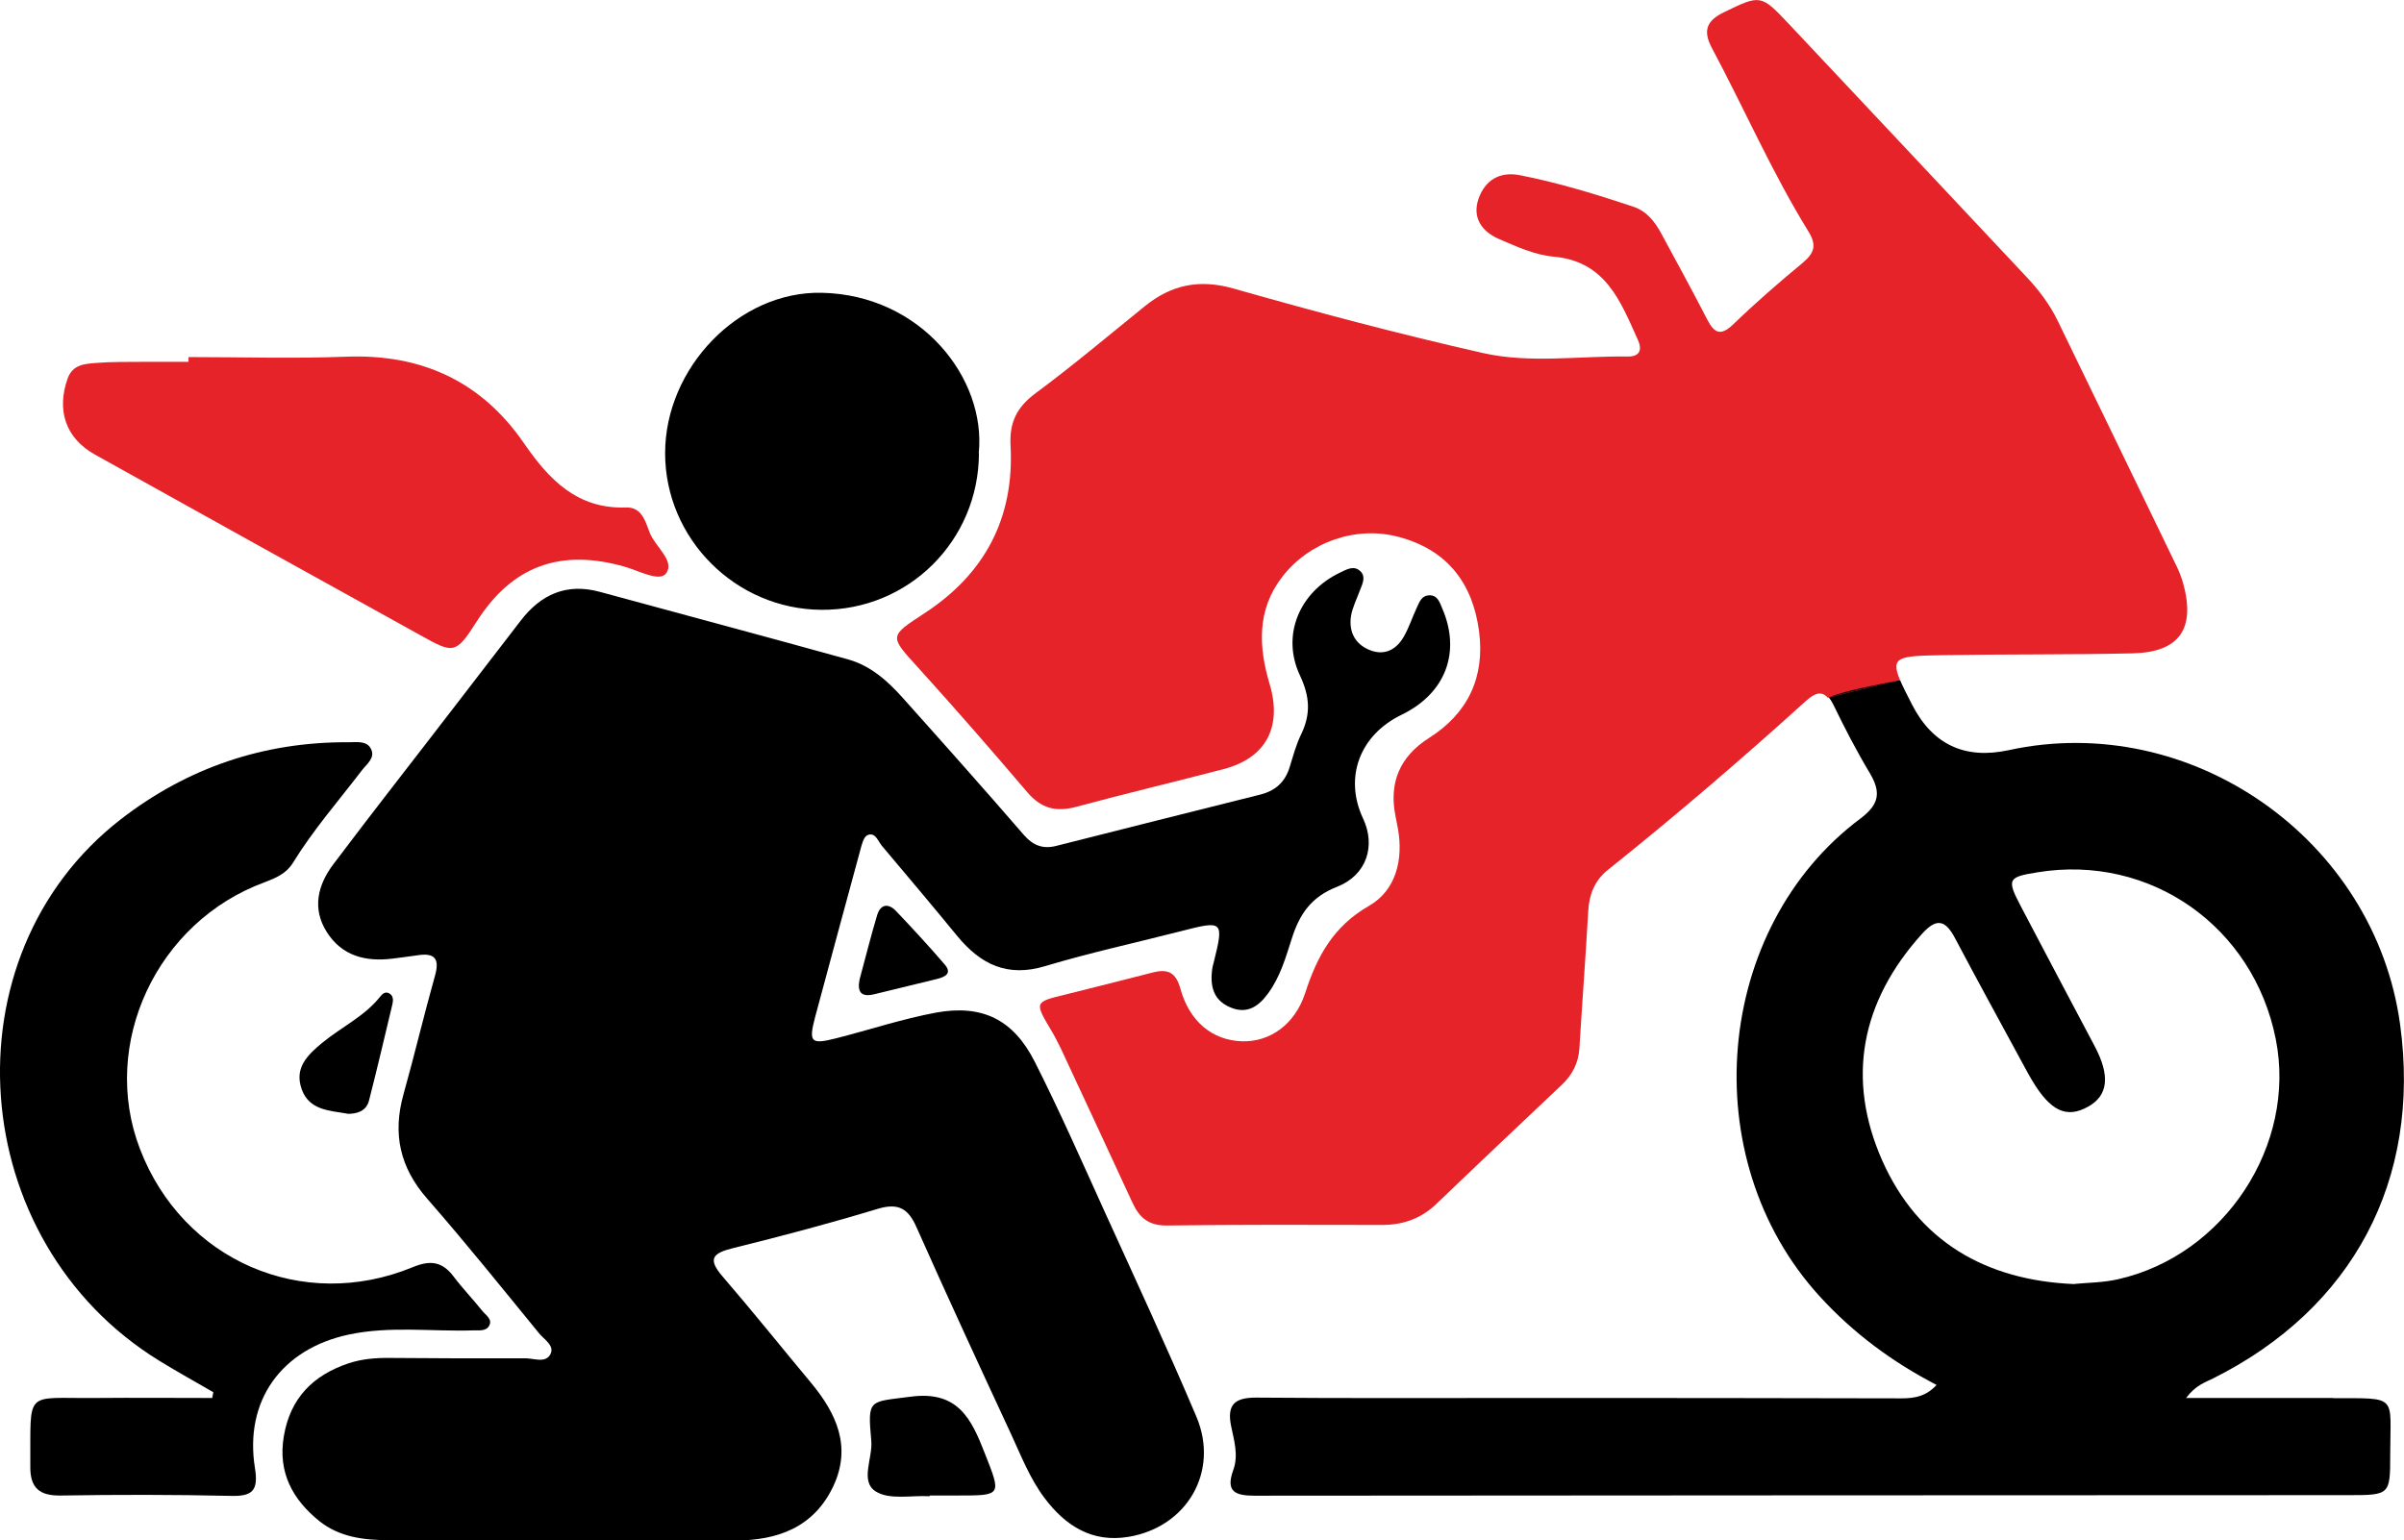
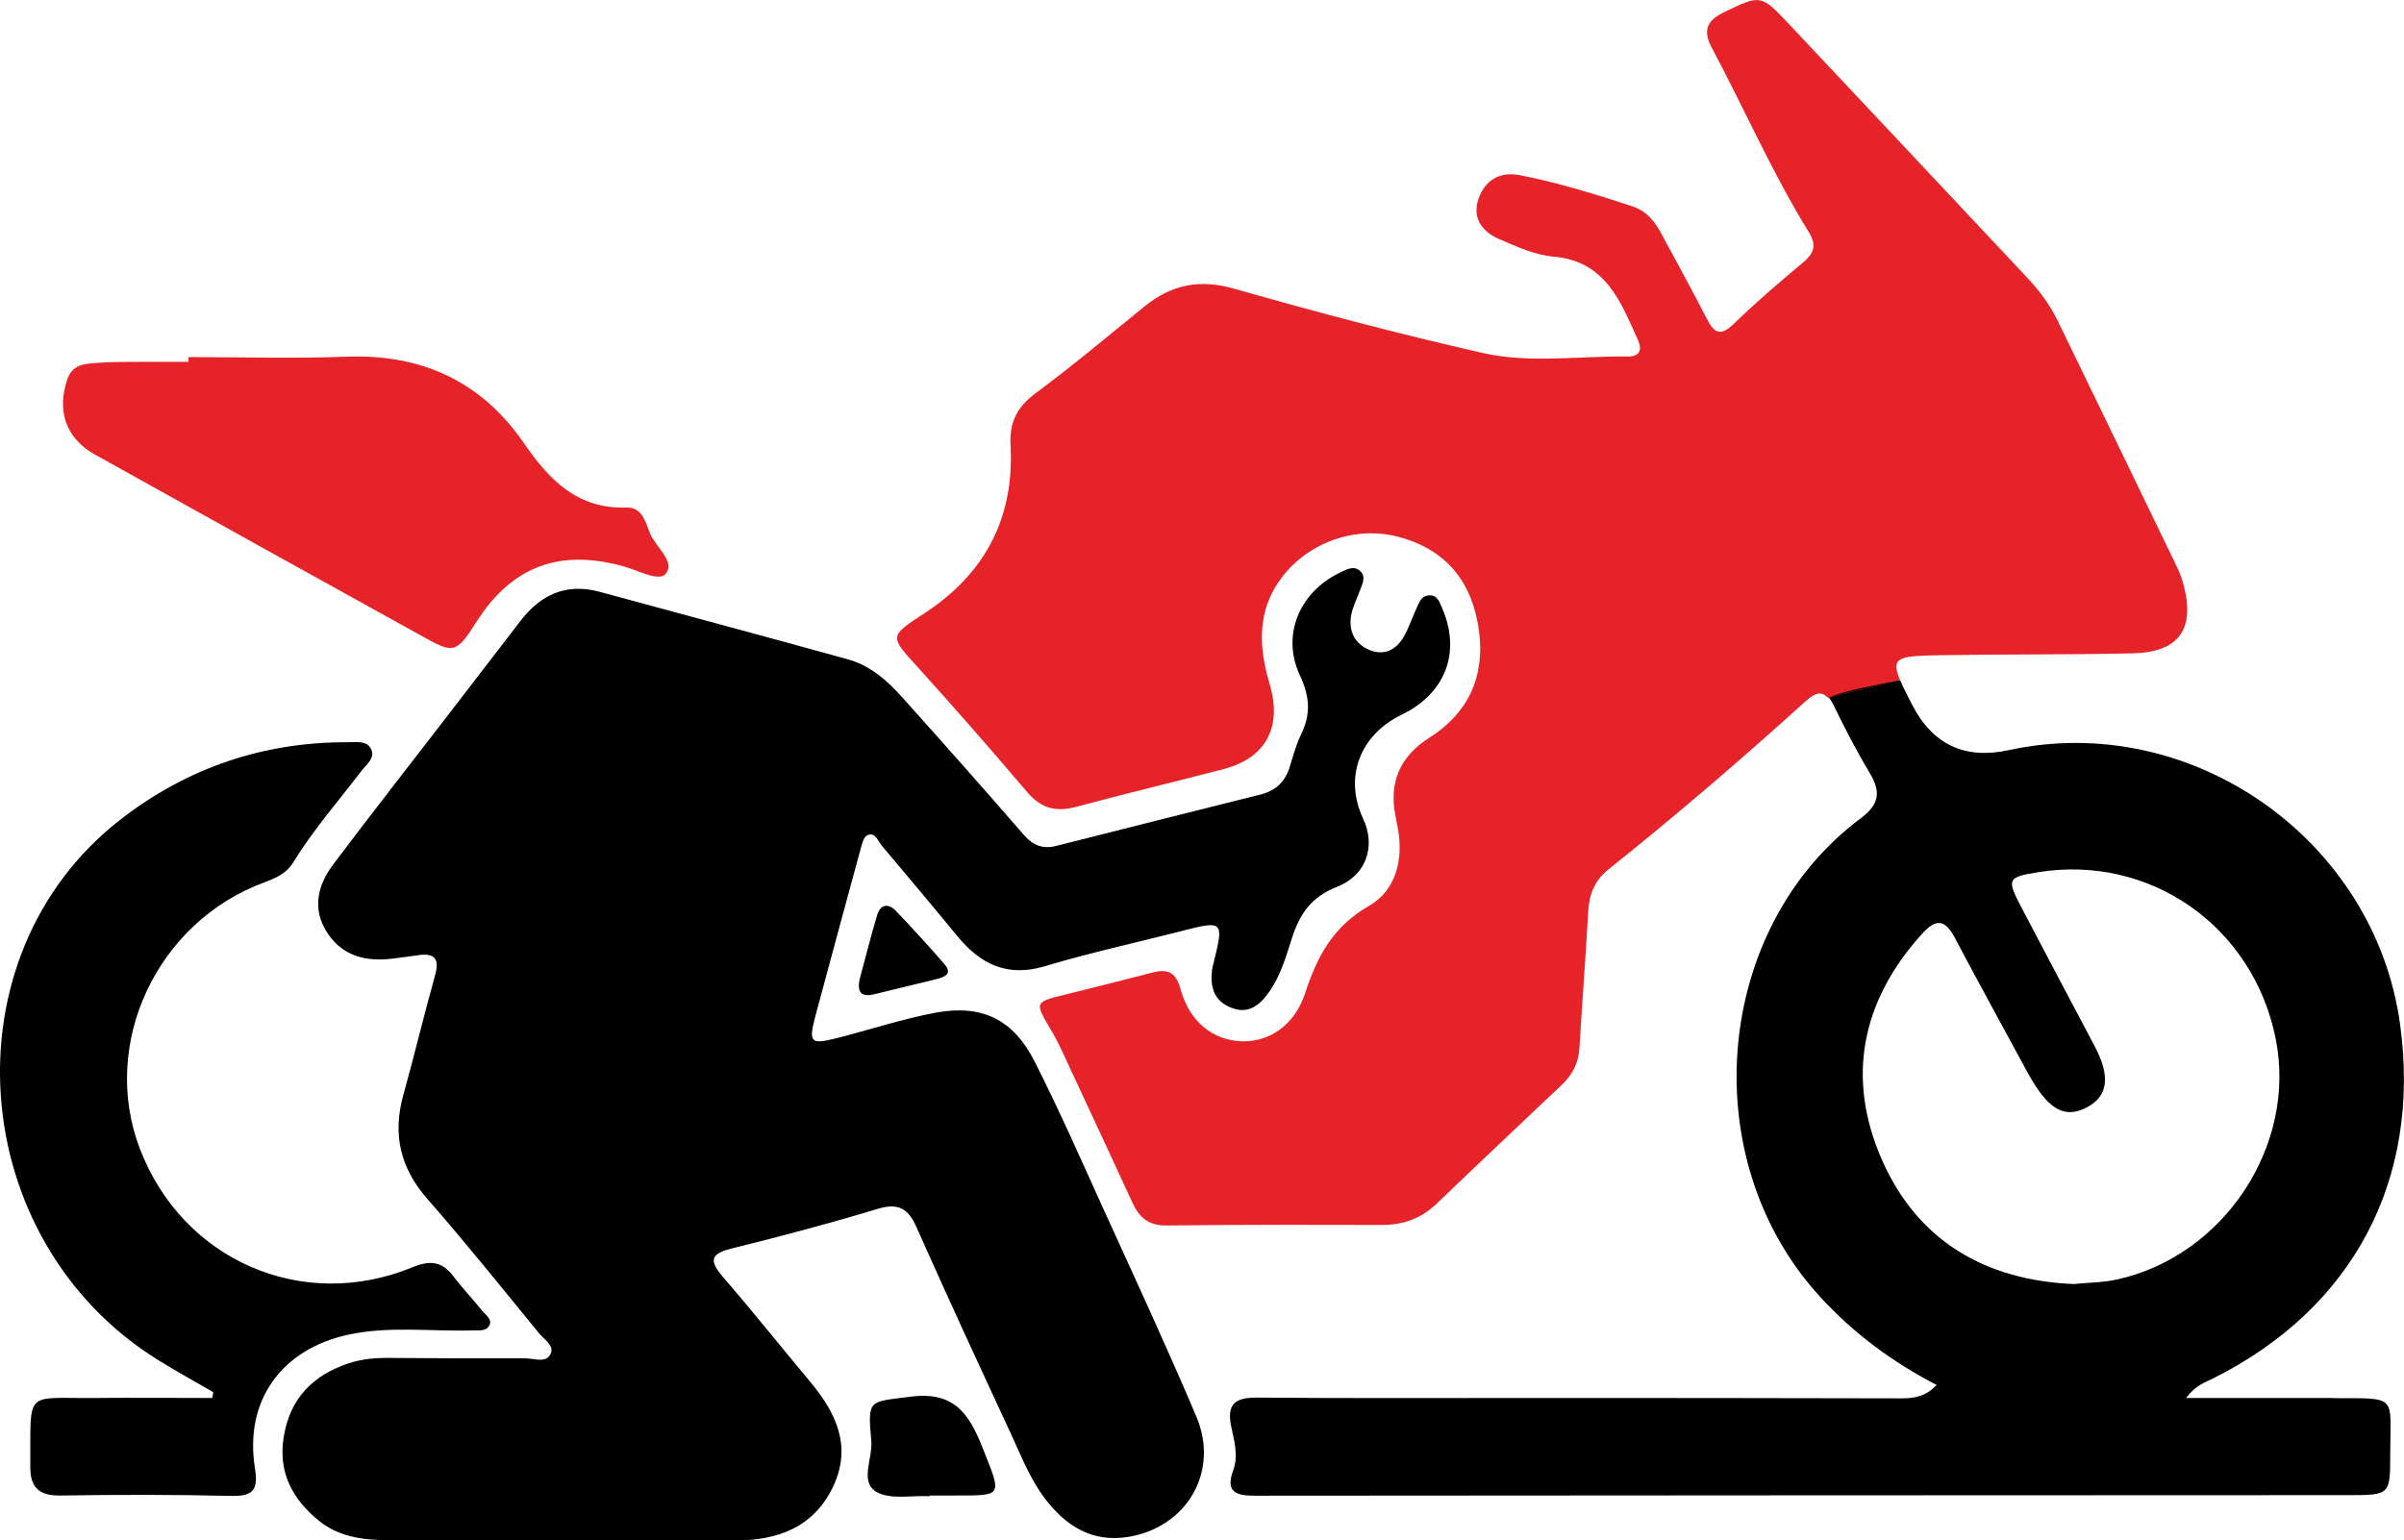
<svg xmlns="http://www.w3.org/2000/svg" id="Layer_1" data-name="Layer 1" viewBox="0 0 130.84 83.85">
  <defs>
    <style>      .cls-1 {        fill: #e52329;      }    </style>
  </defs>
  <path d="m126.99,76.11c-2.57,0-5.15,0-8.01,0,.53-.7,1.02-.84,1.46-1.06,7.63-3.81,11.34-10.82,10.19-19.26-1.37-10.09-11.37-17.11-21.3-14.95q-3.59.78-5.26-2.47c-.29-.56-.51-1-.66-1.35-1.32.29-2.72.51-3.89.94.09.1.17.22.26.4.61,1.26,1.26,2.52,1.98,3.72.61,1.03.55,1.69-.5,2.48-7.96,5.94-9.1,18.5-2.21,26.03,1.83,2,3.94,3.56,6.35,4.81-.57.62-1.19.73-1.9.73-6.9-.02-13.8-.02-20.7-.02-4.81,0-9.63.02-14.44-.02-1.14,0-1.59.36-1.36,1.53.16.79.42,1.6.12,2.42-.43,1.18.12,1.39,1.17,1.39,19.84-.02,39.68-.02,59.52-.03,2.27,0,2.28-.01,2.28-2.24,0-3.23.46-3.03-3.1-3.04Zm-14.08-6.2c-4.88-.2-8.52-2.36-10.46-6.71-1.98-4.46-1.17-8.67,2.15-12.35.79-.88,1.27-.78,1.8.22,1.25,2.37,2.54,4.71,3.81,7.06.13.24.26.48.4.71.99,1.65,1.86,2.06,3.02,1.42,1.12-.61,1.23-1.7.36-3.33-1.34-2.52-2.67-5.05-4-7.58-.78-1.49-.72-1.6.91-1.86,6.12-1,11.74,2.94,12.96,9.08,1.15,5.77-2.79,11.78-8.6,13.08-.79.18-1.62.18-2.34.25Z" />
  <path class="cls-1" d="m103.41,37.02c-.54-1.28-.04-1.31,2.31-1.35,3.45-.06,6.9-.02,10.35-.1,2.56-.06,3.44-1.35,2.74-3.85-.11-.39-.28-.77-.46-1.13-2.11-4.37-4.23-8.74-6.35-13.11-.44-.91-1.04-1.7-1.73-2.43-4.32-4.6-8.63-9.2-12.96-13.8-1.47-1.56-1.52-1.54-3.49-.58-.92.45-1.16.98-.65,1.94,1.77,3.32,3.28,6.79,5.26,10,.47.76.3,1.18-.33,1.71-1.29,1.07-2.56,2.17-3.77,3.34-.69.66-1.03.47-1.41-.26-.81-1.57-1.66-3.13-2.5-4.68-.35-.65-.79-1.22-1.53-1.47-2.02-.67-4.06-1.3-6.16-1.71-1.1-.22-1.9.26-2.26,1.28-.36,1.04.19,1.79,1.11,2.19.95.41,1.95.87,2.96.96,2.86.25,3.66,2.45,4.61,4.55.25.56.06.9-.56.89-2.63-.04-5.31.39-7.88-.19-4.55-1.03-9.07-2.23-13.57-3.51-1.86-.53-3.38-.21-4.82.95-1.98,1.6-3.92,3.24-5.96,4.75-1.02.76-1.43,1.58-1.36,2.86.21,3.91-1.39,6.96-4.66,9.1-1.97,1.29-1.95,1.24-.35,3,2.01,2.22,3.98,4.48,5.92,6.76.75.88,1.55,1.09,2.65.8,2.67-.72,5.36-1.36,8.04-2.06,2.33-.61,3.19-2.32,2.5-4.63-.6-2.01-.71-4.03.69-5.84,1.47-1.9,4.02-2.79,6.33-2.17,2.65.7,4.04,2.53,4.38,5.15.32,2.47-.59,4.45-2.73,5.8q-2.37,1.51-1.82,4.25c.04.22.09.45.13.67.31,1.71-.11,3.37-1.56,4.21-1.96,1.12-2.84,2.76-3.49,4.77-.57,1.73-1.95,2.66-3.44,2.61-1.59-.05-2.85-1.06-3.35-2.87-.24-.88-.68-1.08-1.48-.88-1.58.4-3.16.81-4.75,1.2-1.72.42-1.72.4-.79,1.97.19.31.35.64.51.96,1.3,2.8,2.61,5.59,3.9,8.4.38.83.89,1.26,1.87,1.25,3.9-.05,7.81-.04,11.71-.03,1.15,0,2.12-.34,2.96-1.14,2.26-2.17,4.54-4.32,6.81-6.47.59-.55.93-1.2.98-2.02.15-2.49.34-4.97.48-7.46.05-.92.37-1.69,1.08-2.25,3.69-2.95,7.27-6.02,10.77-9.19.48-.43.85-.56,1.19-.17" />
  <path d="m99.52,37.96c1.18-.43,2.57-.65,3.89-.94" />
  <path d="m30.53,83.85c-3.13,0-6.27,0-9.4,0-1.34,0-2.66-.17-3.74-1.03-1.47-1.18-2.28-2.67-1.94-4.64.35-2.06,1.58-3.3,3.5-3.95.74-.25,1.51-.31,2.29-.3,2.45.02,4.9.03,7.36.02.47,0,1.12.29,1.37-.25.21-.45-.36-.78-.63-1.11-2.01-2.46-4-4.94-6.09-7.33-1.49-1.7-1.89-3.54-1.29-5.68.6-2.14,1.11-4.31,1.71-6.44.27-.95,0-1.28-.96-1.13-.45.07-.9.12-1.35.18-1.46.18-2.74-.14-3.57-1.44-.82-1.29-.49-2.57.34-3.68,2.18-2.9,4.43-5.76,6.64-8.64,1.19-1.55,2.38-3.1,3.57-4.64,1.1-1.43,2.49-2.06,4.3-1.57,4.51,1.23,9.02,2.43,13.52,3.68,1.22.34,2.15,1.17,2.97,2.09,2.21,2.47,4.41,4.94,6.58,7.45.52.6,1.06.8,1.79.61,3.69-.93,7.39-1.87,11.09-2.79.84-.21,1.35-.69,1.6-1.49.19-.61.35-1.23.63-1.8.53-1.1.47-2.05-.07-3.2-1.03-2.19-.02-4.54,2.17-5.59.36-.17.77-.43,1.13-.07.3.3.1.68-.03,1.02-.17.47-.41.93-.49,1.41-.13.85.22,1.54,1.04,1.86.8.31,1.44-.04,1.84-.75.29-.51.47-1.08.72-1.61.13-.29.26-.61.64-.63.47-.02.58.37.72.7,1.04,2.39.19,4.64-2.2,5.8-2.3,1.11-3.15,3.43-2.1,5.66.69,1.47.21,3.07-1.42,3.71-1.41.55-2.04,1.49-2.46,2.81-.33,1.03-.63,2.09-1.29,2.99-.53.73-1.17,1.16-2.09.75-.9-.39-1.07-1.16-.96-2.04.02-.13.05-.27.09-.4.56-2.26.52-2.29-1.8-1.69-2.46.63-4.95,1.17-7.38,1.9-2.06.62-3.51-.1-4.78-1.64-1.35-1.65-2.73-3.28-4.1-4.91-.22-.26-.36-.77-.79-.58-.21.09-.31.52-.39.82-.82,3.02-1.64,6.04-2.45,9.06-.37,1.41-.25,1.53,1.17,1.17,1.8-.46,3.58-1.05,5.4-1.39,2.52-.46,4.22.38,5.38,2.68,1.33,2.63,2.52,5.33,3.74,8.02,1.71,3.76,3.45,7.51,5.06,11.31,1.25,2.97-.51,6-3.7,6.53-1.97.33-3.42-.59-4.56-2.1-.8-1.06-1.28-2.3-1.83-3.49-1.74-3.75-3.47-7.49-5.15-11.27-.45-1.02-.99-1.33-2.1-1-2.61.79-5.24,1.49-7.88,2.14-1.13.28-1.4.59-.56,1.56,1.63,1.89,3.19,3.84,4.79,5.76,1.39,1.67,2.23,3.48,1.23,5.63-1.06,2.26-3.04,2.97-5.38,2.97-3.13,0-6.27,0-9.4,0Z" />
  <path d="m11.6,75.79c-.97-.56-1.96-1.11-2.92-1.7-10.6-6.51-11.72-22.04-2.1-29.49,3.63-2.81,7.79-4.22,12.4-4.19.44,0,1-.1,1.22.38.23.49-.26.82-.52,1.17-1.27,1.66-2.64,3.23-3.74,5.02-.37.59-.93.82-1.53,1.05-5.88,2.15-8.99,8.81-6.79,14.53,2.33,6.06,8.84,8.9,14.84,6.43.97-.4,1.61-.31,2.23.51.49.65,1.06,1.24,1.57,1.88.19.23.56.45.36.8-.17.31-.56.24-.87.25-2.26.07-4.54-.25-6.78.23-3.67.79-5.69,3.62-5.09,7.29.19,1.21-.15,1.52-1.31,1.49-3.08-.07-6.17-.07-9.26-.02-1.15.02-1.67-.4-1.66-1.57.03-4.27-.37-3.7,3.55-3.74,2.12-.02,4.23,0,6.35,0l.06-.31Z" />
  <path class="cls-1" d="m10.26,19.44c2.85,0,5.71.09,8.56-.02,4.1-.16,7.36,1.32,9.69,4.7,1.37,1.99,2.9,3.6,5.57,3.51.87-.03,1.05.79,1.29,1.39.31.77,1.38,1.52.88,2.2-.35.48-1.51-.16-2.26-.37-3.45-.98-6.1-.08-8.06,3.01-1.13,1.78-1.26,1.72-3.04.73-5.91-3.27-11.82-6.55-17.72-9.84-1.6-.89-2.1-2.41-1.49-4.14.28-.77.93-.8,1.55-.85.86-.07,1.72-.05,2.58-.06.82,0,1.63,0,2.45,0,0-.09,0-.17,0-.26Z" />
-   <path d="m53.28,24.67c-.01,4.77-3.84,8.57-8.59,8.53-4.67-.04-8.49-3.88-8.49-8.53,0-4.63,4-8.83,8.53-8.73,5.42.12,8.95,4.68,8.54,8.73Z" />
  <path d="m50.61,81.46c-.99-.06-2.18.21-2.93-.25-.9-.55-.17-1.82-.26-2.77-.21-2.32-.12-2.1,2.14-2.4,2.57-.34,3.3,1.19,4.03,3.06.92,2.33.95,2.32-1.49,2.32-.5,0-1,0-1.5,0,0,.01,0,.03,0,.04Z" />
-   <path d="m18.9,60.63c-.97-.17-2.07-.18-2.48-1.33-.41-1.15.3-1.85,1.11-2.52,1.04-.86,2.31-1.44,3.17-2.53.12-.15.27-.27.46-.18.25.12.25.37.2.59-.42,1.76-.83,3.52-1.28,5.27-.15.56-.64.72-1.19.71Z" />
  <path d="m46.78,53.34c.32-1.17.61-2.36.96-3.52.18-.59.6-.66,1.02-.23.9.95,1.79,1.91,2.64,2.9.45.51.03.7-.41.81-1.14.28-2.28.55-3.41.83-.7.17-.93-.11-.8-.79Z" />
</svg>